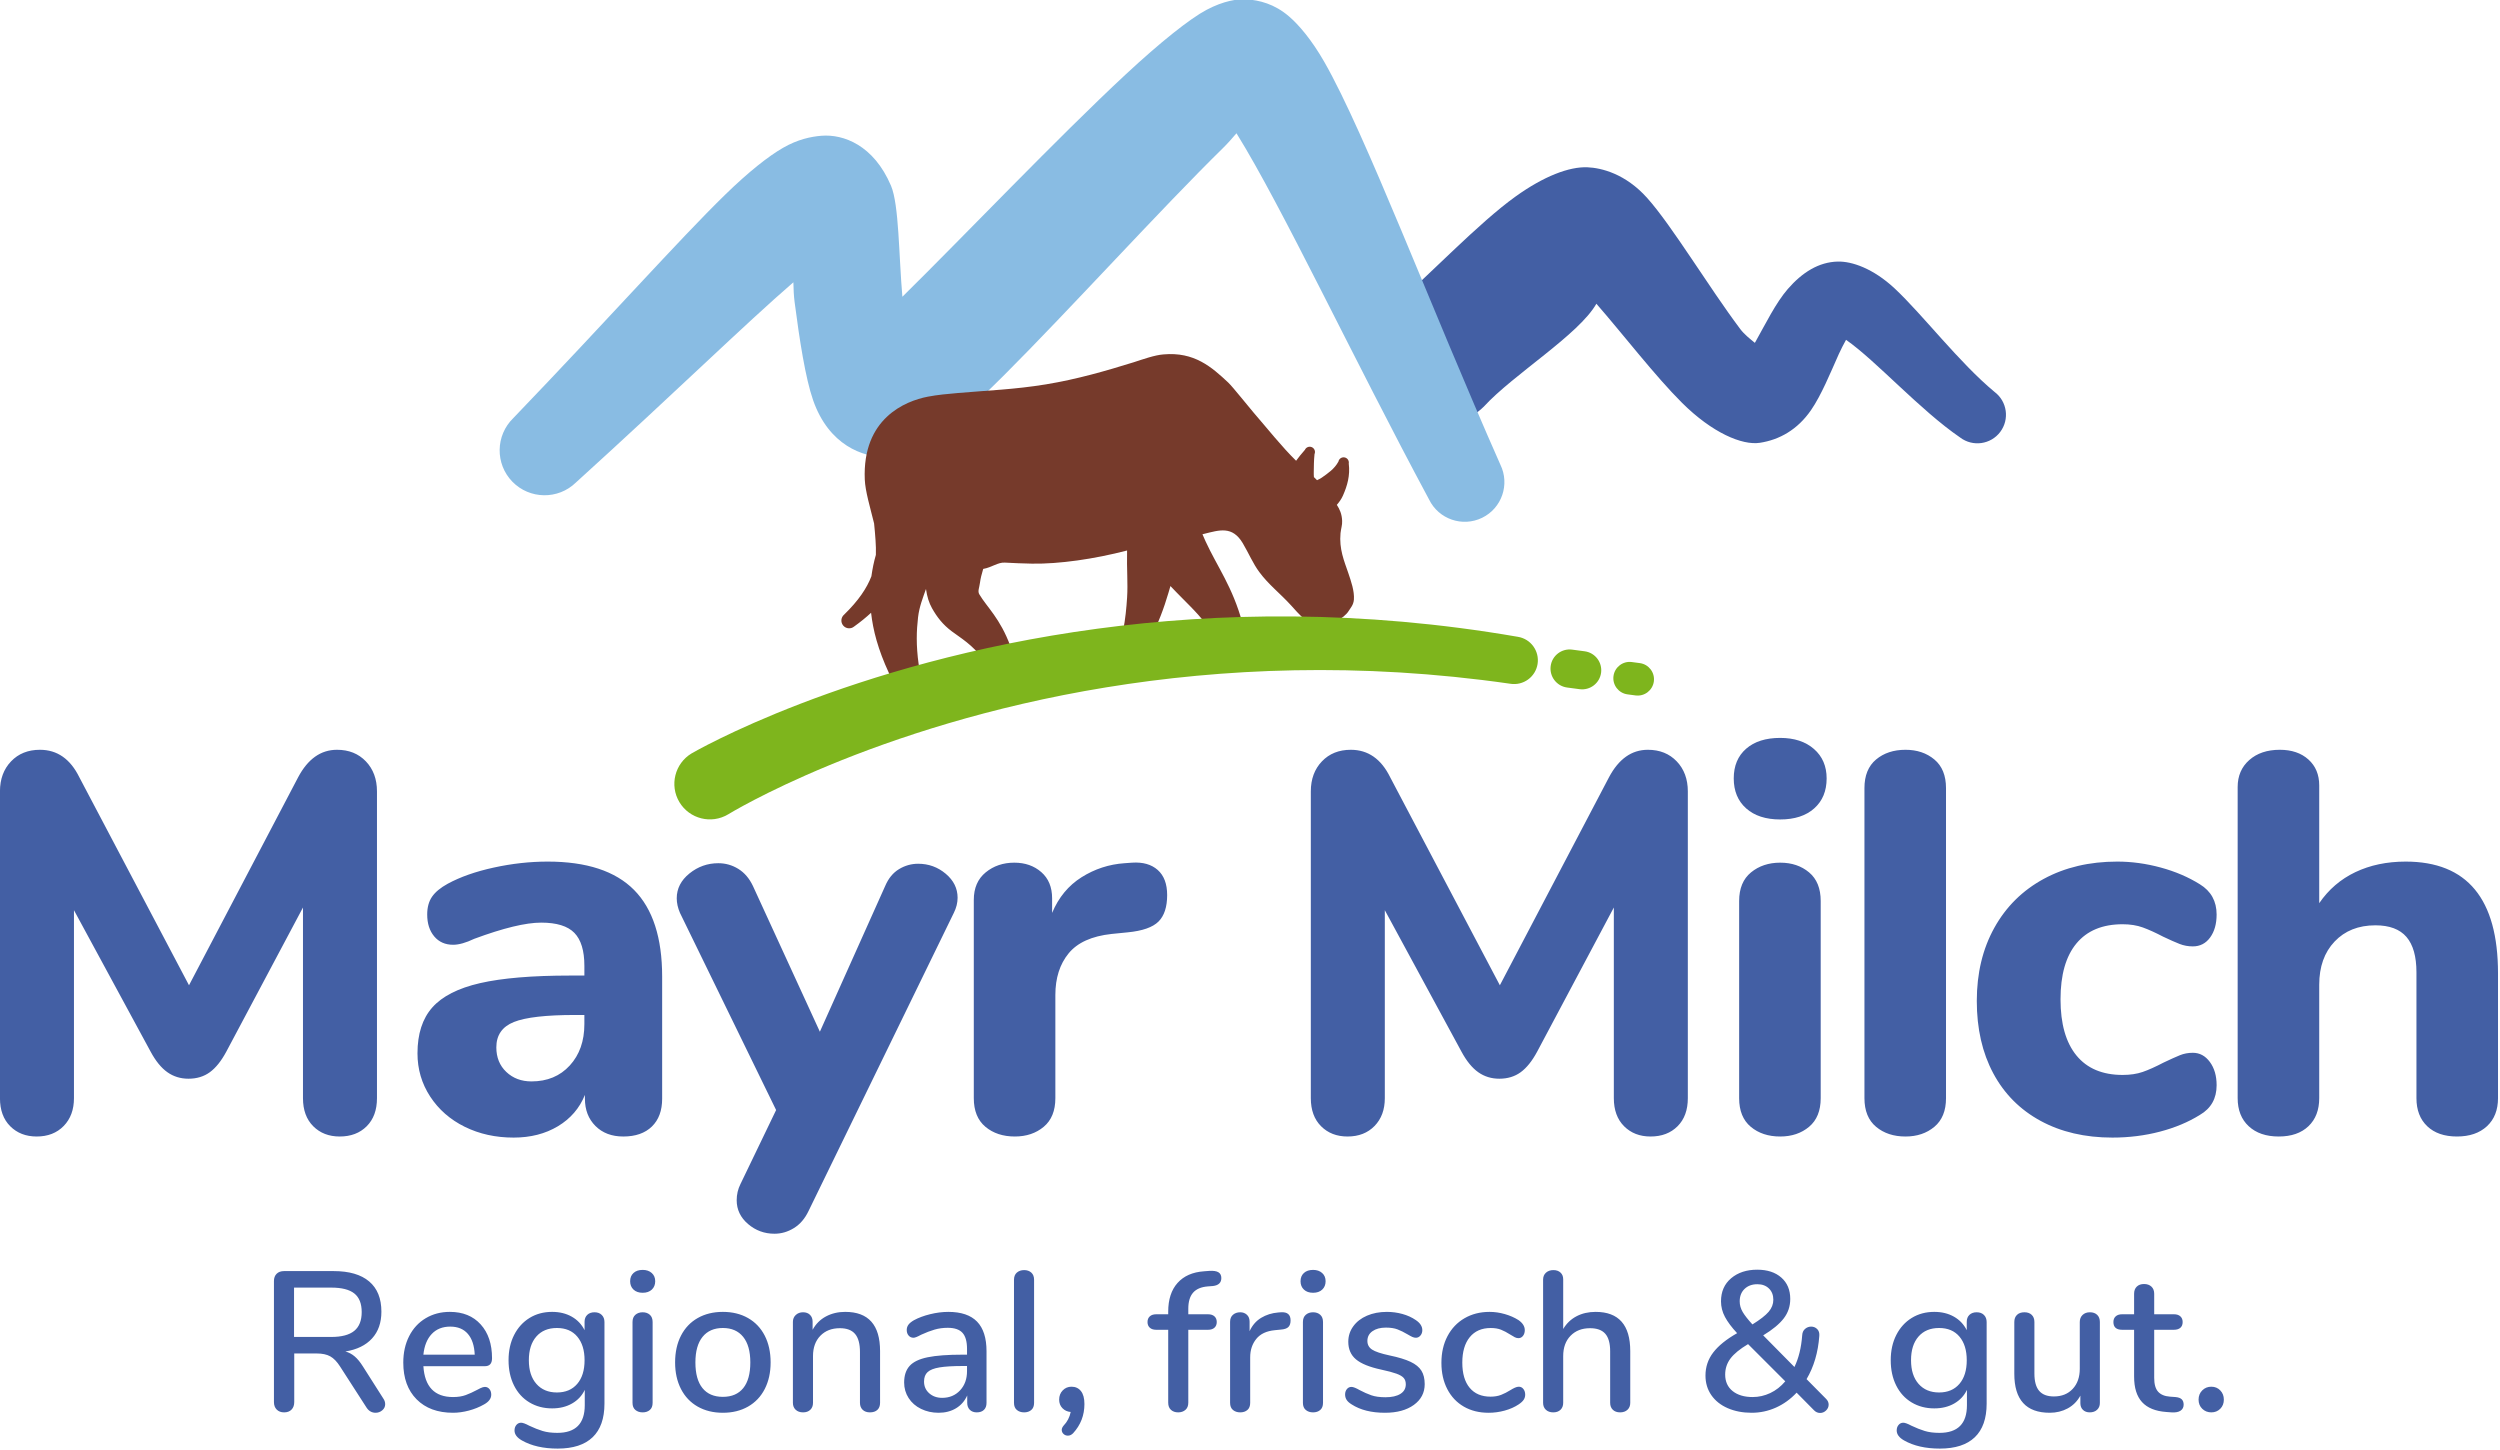
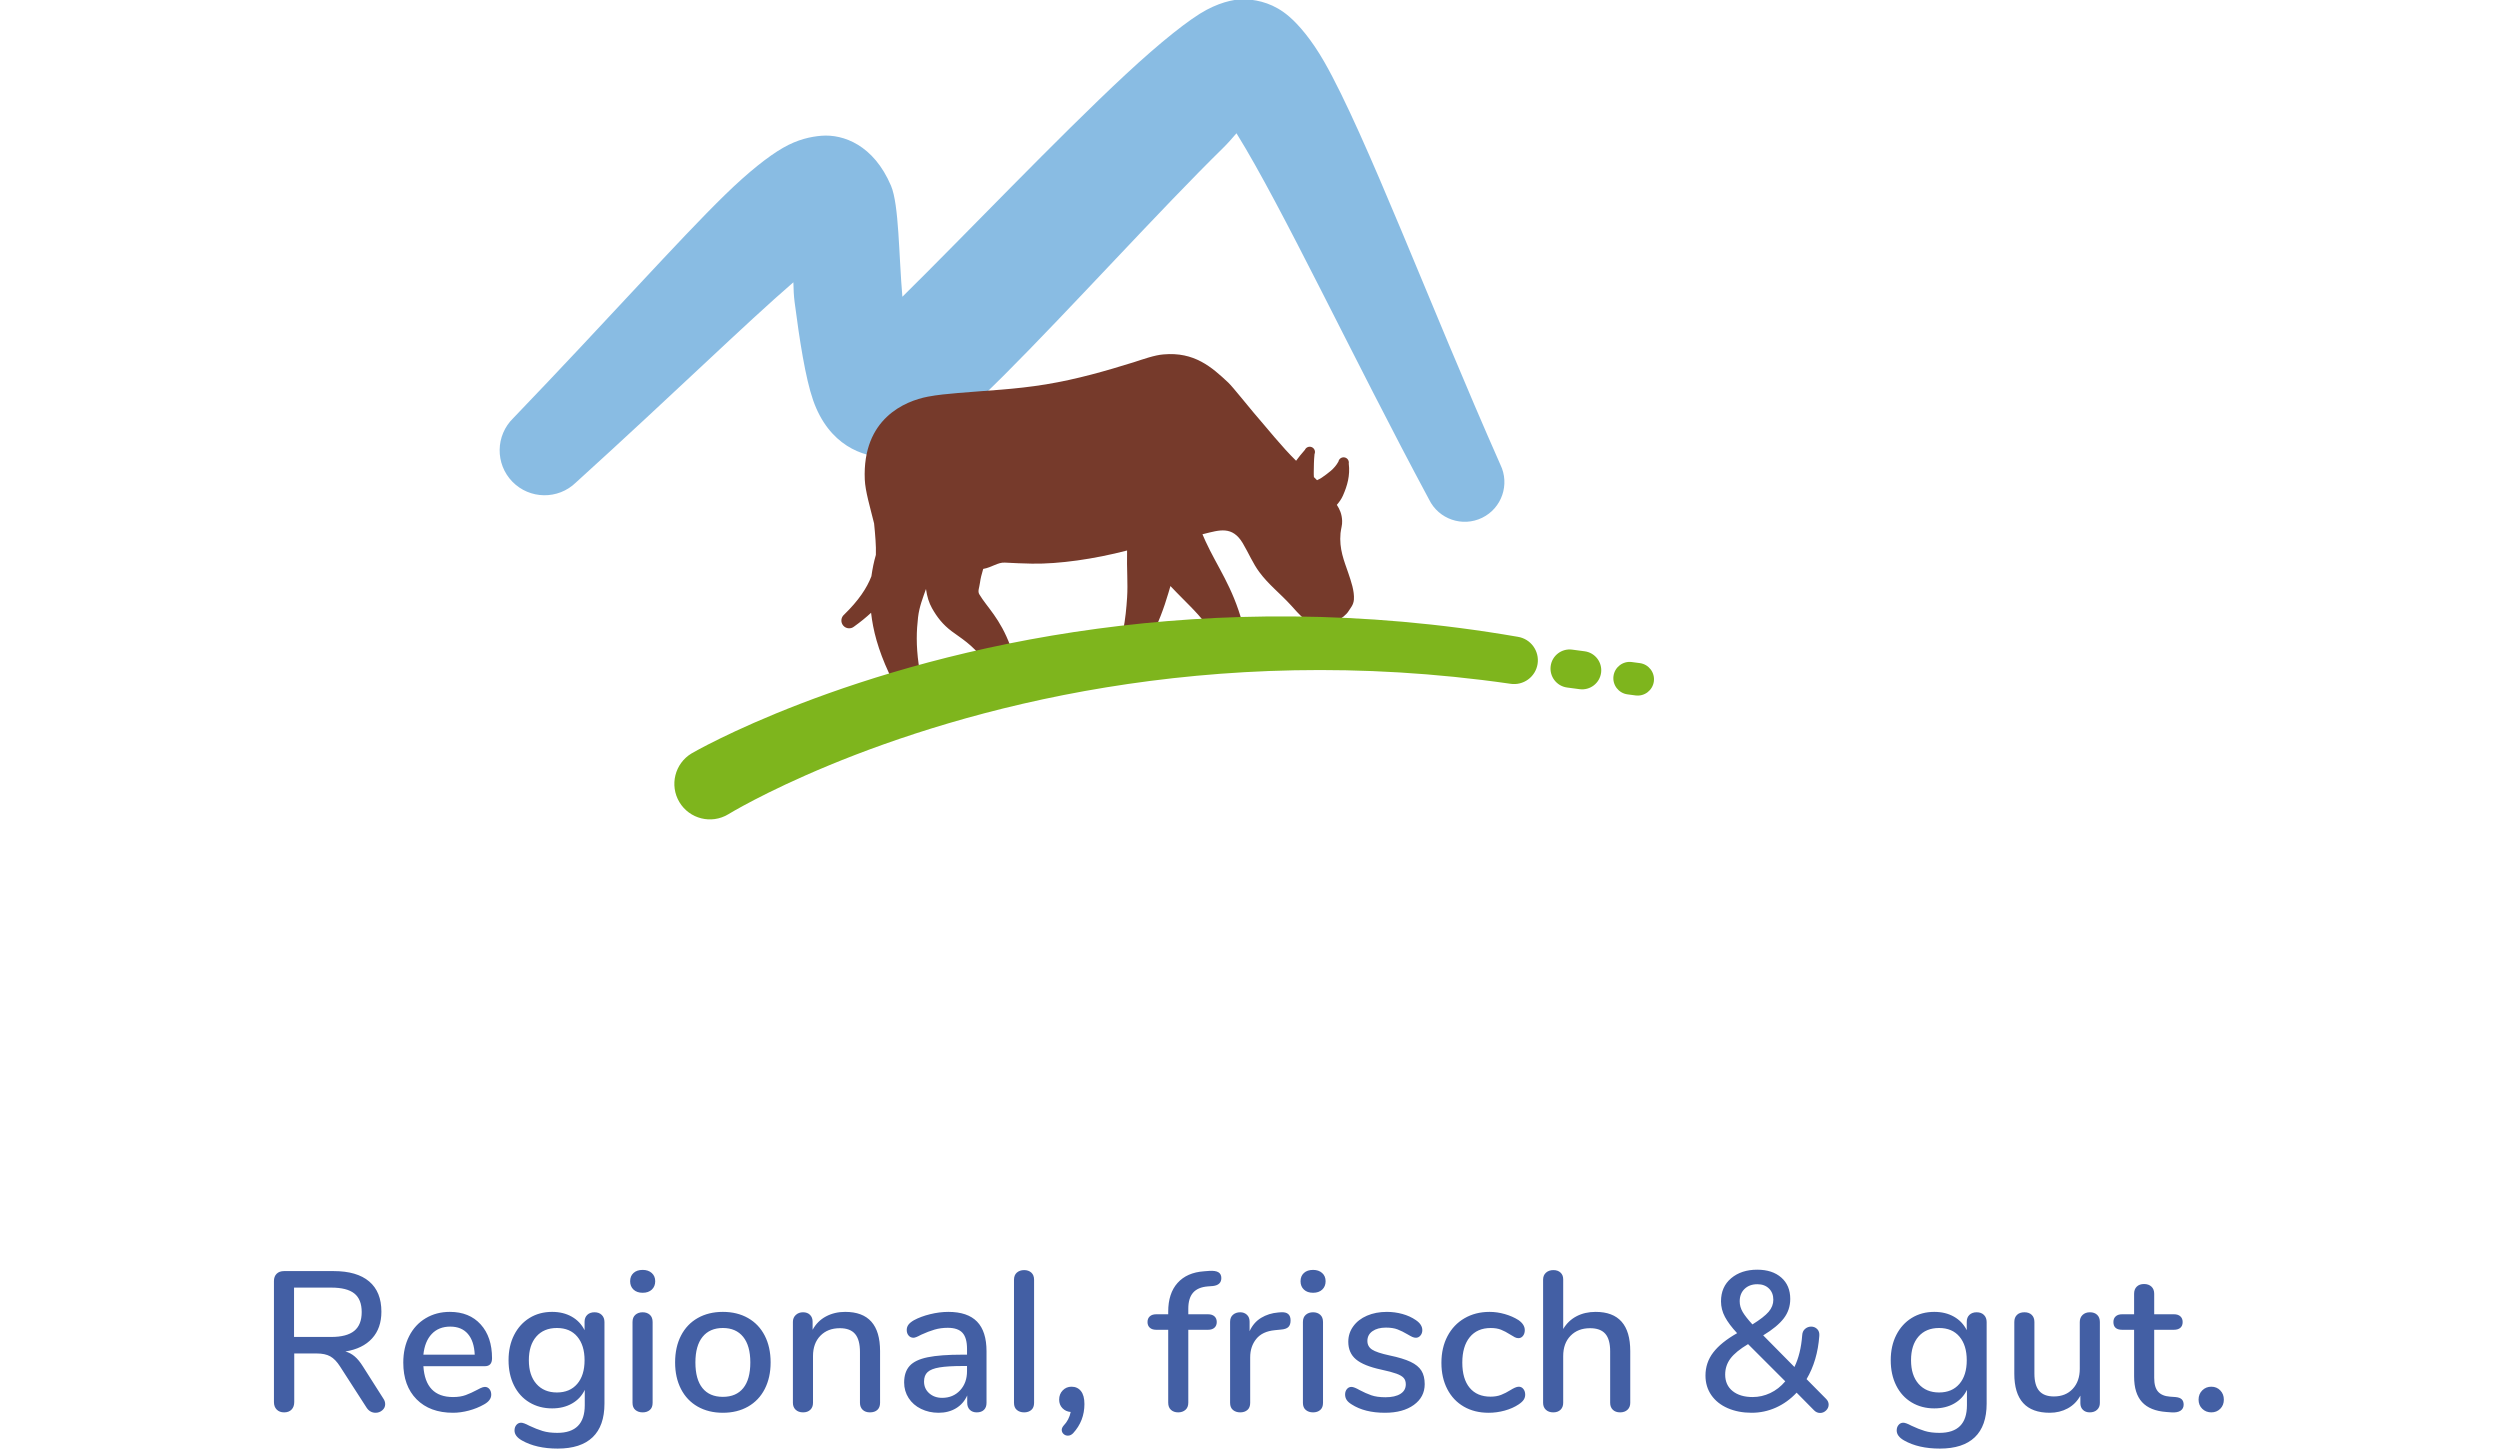
<svg xmlns="http://www.w3.org/2000/svg" clip-rule="evenodd" fill-rule="evenodd" stroke-linejoin="round" stroke-miterlimit="2" viewBox="0 0 150 87">
  <g fill="#435fa4">
-     <path d="m405.255 401.999c1.44-3.361 3.48-5.841 6.121-7.442 2.641-1.6 5.481-2.4 8.522-2.4 4.641 0 8.722 1.48 12.242 4.441 3.521 2.96 5.282 6.521 5.282 10.682 0 2.241-.561 4.481-1.681 6.722l-64.574 132.508c-1.6 3.36-3.76 5.881-6.481 7.561-2.72 1.681-5.601 2.521-8.642 2.521-4.481 0-8.402-1.44-11.762-4.321-3.361-2.881-5.041-6.401-5.041-10.562 0-2.561.56-4.961 1.68-7.202l15.843-32.887-42.729-87.618c-.96-2.241-1.44-4.401-1.44-6.482 0-4.321 1.88-8.002 5.641-11.042 3.761-3.041 8.042-4.561 12.843-4.561 3.201 0 6.161.84 8.882 2.52 2.72 1.681 4.881 4.201 6.481 7.562l29.767 64.814zm545.396 111.864c-12.163 0-22.805-2.481-31.927-7.442s-16.123-12.002-21.004-21.124c-4.882-9.122-7.322-19.844-7.322-32.167s2.601-23.165 7.802-32.527 12.522-16.604 21.964-21.725 20.325-7.681 32.647-7.681c6.402 0 12.843.88 19.324 2.64 6.482 1.761 12.283 4.241 17.404 7.442 4.961 3.041 7.442 7.521 7.442 13.443 0 4.161-.961 7.561-2.881 10.202-1.92 2.64-4.481 3.961-7.682 3.961-2.08 0-4.04-.36-5.881-1.08-1.84-.721-4.281-1.801-7.321-3.241-3.361-1.761-6.362-3.121-9.002-4.081-2.641-.96-5.642-1.44-9.002-1.44-8.962 0-15.804 2.84-20.525 8.521-4.721 5.682-7.081 13.963-7.081 24.846 0 10.882 2.36 19.204 7.081 24.965s11.563 8.642 20.525 8.642c3.36 0 6.321-.44 8.882-1.32 2.56-.881 5.681-2.281 9.362-4.201 3.04-1.441 5.441-2.521 7.201-3.241 1.761-.72 3.681-1.08 5.761-1.08 3.041 0 5.562 1.36 7.562 4.081 2 2.72 3.001 6.161 3.001 10.322 0 5.921-2.481 10.322-7.442 13.203-5.121 3.2-11.042 5.681-17.764 7.441-6.721 1.761-13.763 2.641-21.124 2.641zm-695.428-122.666c17.283 0 30.086 4.201 38.408 12.602 8.322 8.402 12.483 21.245 12.483 38.529v54.251c0 5.281-1.521 9.402-4.561 12.363-3.041 2.96-7.282 4.441-12.723 4.441-5.121 0-9.242-1.561-12.363-4.681-3.12-3.121-4.681-7.162-4.681-12.123v-1.68c-2.4 5.921-6.401 10.562-12.002 13.923-5.601 3.36-12.163 5.041-19.684 5.041-8.002 0-15.244-1.601-21.725-4.801-6.481-3.201-11.602-7.682-15.363-13.443s-5.641-12.163-5.641-19.204c0-8.642 2.2-15.443 6.601-20.404 4.401-4.962 11.482-8.562 21.244-10.803 9.763-2.24 23.125-3.361 40.089-3.361h6.241v-4.32c0-6.722-1.48-11.603-4.441-14.644-2.96-3.04-7.881-4.561-14.763-4.561-6.881 0-16.803 2.401-29.766 7.202-3.681 1.76-6.802 2.641-9.362 2.641-3.521 0-6.321-1.241-8.402-3.721-2.08-2.481-3.121-5.721-3.121-9.722 0-3.201.721-5.842 2.161-7.922s3.761-4.001 6.961-5.761c5.602-3.041 12.443-5.441 20.525-7.202 8.081-1.76 16.043-2.64 23.885-2.64zm-93.62-49.691c5.281 0 9.562 1.721 12.843 5.161 3.28 3.441 4.921 7.882 4.921 13.323v136.349c0 5.281-1.521 9.442-4.561 12.483-3.041 3.04-7.042 4.561-12.003 4.561-4.801 0-8.722-1.521-11.762-4.561-3.041-3.041-4.561-7.202-4.561-12.483v-84.738l-34.088 64.094c-2.24 4.161-4.681 7.201-7.321 9.122-2.641 1.92-5.801 2.88-9.482 2.88-3.521 0-6.642-.96-9.362-2.88-2.721-1.921-5.201-4.961-7.442-9.122l-34.087-62.894v83.538c0 5.121-1.52 9.242-4.561 12.363-3.041 3.12-7.041 4.681-12.003 4.681-4.801 0-8.721-1.521-11.762-4.561-3.041-3.041-4.561-7.202-4.561-12.483v-136.349c0-5.441 1.64-9.882 4.921-13.323 3.281-3.44 7.562-5.161 12.843-5.161 7.681 0 13.523 4.081 17.524 12.243l48.73 92.419 48.49-92.419c4.321-8.162 10.082-12.243 17.284-12.243zm697.108 171.877c-5.281 0-9.642-1.441-13.083-4.321-3.44-2.881-5.161-7.122-5.161-12.723v-137.789c0-5.601 1.721-9.842 5.161-12.723 3.441-2.881 7.802-4.321 13.083-4.321 5.121 0 9.402 1.44 12.843 4.321s5.161 7.122 5.161 12.723v137.789c0 5.601-1.72 9.842-5.161 12.723-3.441 2.88-7.722 4.321-12.843 4.321zm-55.692 0c-5.281 0-9.642-1.441-13.082-4.321-3.441-2.881-5.162-7.122-5.162-12.723v-87.619c0-5.601 1.761-9.842 5.282-12.722 3.52-2.881 7.841-4.321 12.962-4.321s9.402 1.44 12.843 4.321c3.441 2.88 5.161 7.121 5.161 12.722v87.619c0 5.601-1.72 9.842-5.161 12.723-3.441 2.88-7.722 4.321-12.843 4.321zm-288.061-121.706c4.801-.32 8.602.76 11.403 3.241 2.8 2.48 4.2 6.201 4.2 11.162 0 5.281-1.28 9.202-3.84 11.762-2.561 2.561-7.122 4.161-13.683 4.801l-7.202.721c-8.802.96-15.163 3.84-19.084 8.641s-5.881 10.963-5.881 18.484v45.85c0 5.601-1.721 9.842-5.161 12.723-3.441 2.88-7.722 4.321-12.843 4.321-5.281 0-9.642-1.441-13.083-4.321-3.441-2.881-5.161-7.122-5.161-12.723v-88.099c0-5.281 1.76-9.362 5.281-12.242 3.521-2.881 7.762-4.321 12.723-4.321 4.801 0 8.802 1.4 12.002 4.201 3.201 2.8 4.802 6.681 4.802 11.642v6.482c2.88-6.882 7.241-12.163 13.082-15.844 5.842-3.681 12.203-5.761 19.084-6.241zm566.042-.48c27.36 0 41.05 16.563 41.05 49.69v55.452c0 5.281-1.64 9.442-4.92 12.483-3.28 3.04-7.73 4.561-13.33 4.561s-10-1.521-13.2-4.561c-3.2-3.041-4.8-7.202-4.8-12.483v-55.932c0-7.041-1.48-12.282-4.44-15.723s-7.56-5.161-13.8-5.161c-7.53 0-13.57 2.4-18.13 7.201s-6.84 11.203-6.84 19.204v50.411c0 5.281-1.6 9.442-4.8 12.483-3.2 3.04-7.6 4.561-13.2 4.561s-10.05-1.521-13.33-4.561c-3.28-3.041-4.92-7.202-4.92-12.483v-138.269c0-4.961 1.72-8.962 5.16-12.003s7.97-4.561 13.57-4.561c5.28 0 9.52 1.44 12.72 4.321s4.8 6.721 4.8 11.523v52.331c4.16-6.082 9.52-10.683 16.08-13.803 6.57-3.121 14.01-4.681 22.33-4.681zm-336.793-49.691c5.281 0 9.562 1.721 12.843 5.161 3.28 3.441 4.921 7.882 4.921 13.323v136.349c0 5.281-1.521 9.442-4.561 12.483-3.041 3.04-7.042 4.561-12.003 4.561-4.801 0-8.722-1.521-11.762-4.561-3.041-3.041-4.561-7.202-4.561-12.483v-84.738l-34.088 64.094c-2.24 4.161-4.681 7.201-7.321 9.122-2.641 1.92-5.801 2.88-9.482 2.88-3.521 0-6.642-.96-9.362-2.88-2.721-1.921-5.201-4.961-7.442-9.122l-34.087-62.894v83.538c0 5.121-1.52 9.242-4.561 12.363-3.041 3.12-7.041 4.681-12.003 4.681-4.801 0-8.721-1.521-11.762-4.561-3.041-3.041-4.561-7.202-4.561-12.483v-136.349c0-5.441 1.64-9.882 4.921-13.323 3.281-3.44 7.562-5.161 12.843-5.161 7.681 0 13.523 4.081 17.523 12.243l48.731 92.419 48.49-92.419c4.321-8.162 10.082-12.243 17.284-12.243zm-496.186 147.391c7.042 0 12.723-2.36 17.044-7.081s6.481-10.842 6.481-18.364v-4.081h-4.081c-12.962 0-22.044 1.04-27.245 3.121-5.201 2.08-7.802 5.841-7.802 11.282 0 4.481 1.48 8.122 4.441 10.923 2.961 2.8 6.681 4.2 11.162 4.2zm554.998-116.424c-6.401 0-11.442-1.641-15.123-4.921-3.681-3.281-5.521-7.722-5.521-13.323s1.84-10.002 5.521-13.203 8.722-4.801 15.123-4.801c6.242 0 11.243 1.64 15.004 4.921 3.76 3.281 5.641 7.642 5.641 13.083 0 5.601-1.841 10.042-5.521 13.323-3.681 3.28-8.722 4.921-15.124 4.921z" fill-rule="nonzero" transform="matrix(.135 0 0 .135 -1.596 -1.116)" />
    <path d="m276.05 591.502c1.356 0 2.432.398 3.228 1.194s1.194 1.843 1.194 3.14v36.26c0 6.604-1.754 11.586-5.262 14.947-3.508 3.36-8.682 5.041-15.521 5.041-6.368 0-11.674-1.209-15.919-3.626-2.182-1.238-3.272-2.712-3.272-4.422 0-1.003.28-1.828.84-2.477.56-.648 1.253-.972 2.078-.972.767 0 1.975.442 3.626 1.326 2.123 1.003 4.098 1.784 5.926 2.344 1.827.56 4.009.84 6.544.84 8.137 0 12.205-4.098 12.205-12.293v-6.81c-1.238 2.594-3.125 4.614-5.66 6.058-2.536 1.445-5.484 2.167-8.844 2.167-3.774 0-7.134-.884-10.082-2.653s-5.233-4.275-6.855-7.518c-1.621-3.242-2.432-6.986-2.432-11.231 0-4.246.826-7.99 2.477-11.232 1.651-3.243 3.935-5.764 6.854-7.562 2.918-1.798 6.264-2.697 10.038-2.697 3.301 0 6.205.707 8.711 2.122s4.407 3.42 5.704 6.014v-3.714c0-1.298.398-2.329 1.194-3.096.796-.766 1.872-1.15 3.228-1.15zm614.304 0c1.356 0 2.432.398 3.228 1.194s1.194 1.843 1.194 3.14v36.26c0 6.604-1.754 11.586-5.262 14.947-3.509 3.36-8.682 5.041-15.522 5.041-6.367 0-11.674-1.209-15.919-3.626-2.181-1.238-3.272-2.712-3.272-4.422 0-1.003.28-1.828.84-2.477.56-.648 1.253-.972 2.078-.972.767 0 1.976.442 3.626 1.326 2.123 1.003 4.098 1.784 5.926 2.344s4.009.84 6.544.84c8.137 0 12.205-4.098 12.205-12.293v-6.81c-1.238 2.594-3.125 4.614-5.66 6.058-2.535 1.445-5.483 2.167-8.844 2.167-3.773 0-7.134-.884-10.082-2.653s-5.233-4.275-6.854-7.518c-1.622-3.242-2.432-6.986-2.432-11.231 0-4.246.825-7.99 2.476-11.232 1.651-3.243 3.936-5.764 6.854-7.562 2.919-1.798 6.265-2.697 10.038-2.697 3.302 0 6.206.707 8.711 2.122 2.506 1.415 4.408 3.42 5.705 6.014v-3.714c0-1.298.398-2.329 1.194-3.096.796-.766 1.872-1.15 3.228-1.15zm-402.313 33.077c1.769 0 3.169.649 4.201 1.946 1.031 1.297 1.547 3.213 1.547 5.748 0 5.012-1.68 9.345-5.041 13.001-.707.707-1.474 1.061-2.299 1.061-.767 0-1.415-.25-1.946-.752-.53-.501-.796-1.105-.796-1.813 0-.589.266-1.208.796-1.857 1.651-1.71 2.712-3.744 3.184-6.102-1.474-.118-2.697-.678-3.67-1.68-.973-1.003-1.46-2.27-1.46-3.803 0-1.651.531-3.022 1.592-4.113 1.062-1.091 2.359-1.636 3.892-1.636zm335.364 5.395c.766.766 1.149 1.621 1.149 2.565 0 1.002-.383 1.872-1.149 2.609-.767.737-1.651 1.105-2.653 1.105-1.003 0-1.887-.383-2.654-1.15l-7.782-7.871c-2.713 2.889-5.778 5.1-9.198 6.633s-7.016 2.3-10.79 2.3c-3.95 0-7.488-.678-10.613-2.034-3.124-1.357-5.557-3.288-7.296-5.793-1.739-2.506-2.609-5.41-2.609-8.712 0-3.832 1.15-7.252 3.449-10.259 2.3-3.007 5.837-5.866 10.613-8.578-2.417-2.595-4.215-4.997-5.395-7.208-1.179-2.211-1.768-4.525-1.768-6.943 0-4.304 1.503-7.723 4.51-10.259 3.007-2.535 6.869-3.803 11.586-3.803 4.481 0 8.048 1.165 10.701 3.494s3.98 5.498 3.98 9.507c0 3.243-.959 6.117-2.875 8.623s-4.967 5.026-9.153 7.562l13.885 14.061c1.887-3.891 3.036-8.578 3.449-14.061.059-1.239.486-2.197 1.282-2.875s1.695-1.017 2.698-1.017c1.061 0 1.96.369 2.697 1.106s1.047 1.754.929 3.051c-.531 7.311-2.418 13.708-5.66 19.191zm-641.189-.089c.53.767.796 1.592.796 2.477 0 1.061-.428 1.96-1.283 2.697s-1.842 1.106-2.962 1.106c-1.651 0-2.978-.737-3.98-2.211l-11.851-18.396c-1.356-2.122-2.801-3.611-4.334-4.466s-3.537-1.282-6.014-1.282h-9.993v21.579c0 1.415-.398 2.535-1.194 3.361-.796.825-1.902 1.238-3.317 1.238-1.356 0-2.447-.413-3.272-1.238-.826-.826-1.238-1.946-1.238-3.361v-53.772c0-1.356.398-2.432 1.194-3.228s1.901-1.194 3.316-1.194h22.022c6.898 0 12.16 1.533 15.786 4.599s5.439 7.547 5.439 13.443c0 4.894-1.385 8.859-4.156 11.895-2.771 3.037-6.722 4.968-11.851 5.793 1.533.413 2.918 1.15 4.156 2.211 1.239 1.061 2.447 2.535 3.626 4.422zm150.878 6.28c-4.245 0-7.974-.914-11.188-2.742-3.213-1.828-5.689-4.437-7.428-7.827-1.74-3.39-2.609-7.326-2.609-11.807 0-4.54.869-8.505 2.609-11.895 1.739-3.39 4.215-5.999 7.428-7.827 3.214-1.828 6.943-2.741 11.188-2.741s7.974.913 11.188 2.741c3.213 1.828 5.689 4.437 7.429 7.827 1.739 3.39 2.609 7.355 2.609 11.895 0 4.481-.87 8.417-2.609 11.807-1.74 3.39-4.216 5.999-7.429 7.827-3.214 1.828-6.943 2.742-11.188 2.742zm-105.774-11.498c.825 0 1.504.325 2.034.973.531.649.796 1.474.796 2.477 0 1.709-1.061 3.154-3.184 4.333-2.063 1.179-4.319 2.093-6.765 2.742-2.447.648-4.791.973-7.031.973-6.84 0-12.235-1.99-16.185-5.97s-5.925-9.419-5.925-16.317c0-4.422.869-8.343 2.609-11.763 1.739-3.419 4.186-6.073 7.34-7.959 3.155-1.887 6.736-2.83 10.746-2.83 5.778 0 10.347 1.857 13.708 5.571 3.361 3.715 5.041 8.726 5.041 15.035 0 2.359-1.061 3.538-3.184 3.538h-27.328c.59 9.138 4.982 13.708 13.178 13.708 2.181 0 4.068-.295 5.66-.885 1.592-.589 3.272-1.356 5.041-2.299.177-.118.663-.368 1.459-.752.796-.383 1.459-.575 1.99-.575zm713.356-33.165c1.356 0 2.432.384 3.228 1.15.796.767 1.194 1.828 1.194 3.184v35.995c0 1.238-.413 2.241-1.238 3.007-.826.767-1.916 1.15-3.272 1.15-1.239 0-2.241-.369-3.007-1.106-.767-.737-1.15-1.724-1.15-2.962v-3.361c-1.356 2.476-3.228 4.363-5.616 5.66s-5.056 1.946-8.004 1.946c-10.495 0-15.742-5.778-15.742-17.335v-22.994c0-1.356.398-2.417 1.194-3.184.796-.766 1.901-1.15 3.316-1.15 1.356 0 2.432.384 3.228 1.15.796.767 1.194 1.828 1.194 3.184v22.906c0 3.479.708 6.043 2.123 7.694s3.596 2.477 6.544 2.477c3.479 0 6.265-1.121 8.358-3.361 2.093-2.241 3.14-5.218 3.14-8.933v-20.783c0-1.297.412-2.344 1.238-3.14.825-.796 1.916-1.194 3.272-1.194zm-313.342 44.663c-6.014 0-10.937-1.239-14.77-3.715-1.061-.648-1.813-1.326-2.255-2.034-.442-.707-.663-1.503-.663-2.388 0-.943.265-1.739.796-2.388.53-.648 1.208-.973 2.034-.973.766 0 1.975.472 3.626 1.415 1.768.944 3.493 1.71 5.173 2.3 1.681.59 3.789.884 6.324.884 2.83 0 5.041-.501 6.633-1.503s2.388-2.418 2.388-4.245c0-1.179-.31-2.123-.929-2.83-.619-.708-1.695-1.342-3.228-1.902s-3.803-1.164-6.81-1.813c-5.188-1.12-8.917-2.638-11.187-4.554-2.27-1.917-3.405-4.526-3.405-7.827 0-2.536.737-4.82 2.211-6.854 1.474-2.035 3.508-3.612 6.102-4.732s5.542-1.68 8.844-1.68c2.358 0 4.658.309 6.898.928 2.241.619 4.216 1.518 5.926 2.698 1.945 1.297 2.918 2.8 2.918 4.51 0 .943-.28 1.739-.84 2.388s-1.223.973-1.99.973c-.53 0-1.061-.118-1.592-.354-.53-.236-1.238-.619-2.122-1.15-1.592-.943-3.081-1.68-4.467-2.211-1.385-.53-3.11-.796-5.173-.796-2.477 0-4.466.531-5.97 1.592-1.503 1.062-2.255 2.506-2.255 4.334 0 1.651.693 2.933 2.078 3.847 1.386.914 3.995 1.784 7.827 2.609 3.95.825 7.046 1.769 9.286 2.83 2.241 1.061 3.847 2.373 4.82 3.936.973 1.562 1.46 3.552 1.46 5.969 0 3.833-1.607 6.913-4.82 9.242-3.214 2.329-7.503 3.494-12.868 3.494zm46.077 0c-4.186 0-7.857-.914-11.011-2.742s-5.601-4.422-7.341-7.783c-1.739-3.36-2.609-7.252-2.609-11.674 0-4.481.9-8.431 2.698-11.851 1.798-3.419 4.319-6.073 7.562-7.959 3.242-1.887 6.957-2.83 11.143-2.83 2.24 0 4.496.324 6.766.972 2.27.649 4.289 1.533 6.058 2.654 1.886 1.297 2.83 2.8 2.83 4.51 0 1.002-.266 1.843-.796 2.521-.531.678-1.209 1.017-2.034 1.017-.531 0-1.062-.133-1.592-.398-.531-.266-1.209-.664-2.034-1.194-1.474-.944-2.845-1.666-4.113-2.167-1.267-.501-2.786-.752-4.554-.752-4.01 0-7.12 1.356-9.331 4.068-2.211 2.713-3.316 6.486-3.316 11.321 0 4.834 1.09 8.564 3.272 11.187 2.181 2.624 5.277 3.936 9.286 3.936 1.769 0 3.331-.265 4.687-.796 1.357-.531 2.742-1.238 4.157-2.123.649-.412 1.297-.766 1.946-1.061.648-.295 1.238-.442 1.769-.442.825 0 1.503.339 2.034 1.017.53.678.796 1.518.796 2.521 0 .825-.221 1.577-.664 2.255-.442.678-1.194 1.371-2.255 2.078-1.769 1.179-3.832 2.093-6.191 2.742-2.358.648-4.746.973-7.163.973zm-240.115-44.839c5.72 0 9.979 1.444 12.78 4.333s4.201 7.282 4.201 13.178v22.906c0 1.356-.383 2.402-1.15 3.139-.766.737-1.828 1.106-3.184 1.106-1.297 0-2.329-.383-3.095-1.15-.766-.766-1.15-1.798-1.15-3.095v-3.273c-1.12 2.477-2.786 4.378-4.997 5.705-2.211 1.326-4.79 1.99-7.738 1.99-2.83 0-5.424-.575-7.783-1.725-2.358-1.15-4.201-2.756-5.527-4.82-1.327-2.064-1.99-4.363-1.99-6.898 0-3.125.811-5.587 2.432-7.385s4.304-3.081 8.048-3.847c3.744-.767 8.888-1.15 15.433-1.15h2.034v-2.565c0-3.301-.678-5.689-2.034-7.163s-3.538-2.211-6.545-2.211c-2.063 0-4.009.265-5.837.796-1.828.53-3.832 1.297-6.014 2.299-1.592.885-2.712 1.327-3.36 1.327-.885 0-1.607-.324-2.167-.973s-.84-1.474-.84-2.476c0-.885.25-1.666.751-2.344s1.312-1.341 2.432-1.99c2.064-1.12 4.481-2.019 7.252-2.697 2.772-.678 5.454-1.017 8.048-1.017zm545.409 37.852c1.297.118 2.226.457 2.786 1.017s.84 1.341.84 2.344c0 1.179-.457 2.078-1.371 2.697-.913.619-2.255.87-4.024.752l-2.388-.177c-4.775-.354-8.342-1.813-10.701-4.378-2.358-2.565-3.537-6.353-3.537-11.364v-20.784h-5.307c-2.594 0-3.891-1.15-3.891-3.449 0-1.061.339-1.901 1.017-2.52.678-.62 1.636-.929 2.874-.929h5.307v-9.109c0-1.356.398-2.418 1.194-3.184.796-.767 1.872-1.15 3.228-1.15s2.447.383 3.272 1.15c.825.766 1.238 1.828 1.238 3.184v9.109h8.756c1.238 0 2.196.309 2.874.929.678.619 1.017 1.459 1.017 2.52 0 1.12-.339 1.975-1.017 2.565-.678.589-1.636.884-2.874.884h-8.756v21.403c0 2.771.575 4.805 1.725 6.102 1.149 1.297 2.903 2.034 5.262 2.211zm-430.083-49.173c-2.948.236-5.129 1.165-6.544 2.786-1.416 1.622-2.123 3.995-2.123 7.12v2.476h8.756c1.238 0 2.196.309 2.874.929.678.619 1.017 1.459 1.017 2.52s-.339 1.902-1.017 2.521-1.636.928-2.874.928h-8.756v32.369c0 1.415-.427 2.491-1.282 3.228s-1.931 1.106-3.228 1.106c-1.298 0-2.359-.369-3.184-1.106-.826-.737-1.238-1.813-1.238-3.228v-32.369h-5.307c-1.238 0-2.196-.309-2.874-.928s-1.017-1.46-1.017-2.521.339-1.901 1.017-2.52c.678-.62 1.636-.929 2.874-.929h5.307v-1.15c0-5.424 1.385-9.684 4.156-12.779 2.771-3.096 6.692-4.82 11.763-5.174l2.299-.177c1.887-.118 3.258.088 4.113.619s1.282 1.386 1.282 2.565c0 2.063-1.238 3.243-3.714 3.537zm446.002 55.983c-1.592 0-2.933-.531-4.024-1.592-1.09-1.061-1.636-2.418-1.636-4.068 0-1.651.546-3.022 1.636-4.113 1.091-1.091 2.432-1.636 4.024-1.636s2.919.545 3.98 1.636 1.596 2.462 1.596 4.113c0 1.65-.535 3.007-1.596 4.068s-2.388 1.592-3.98 1.592zm-527.632 0c-1.297 0-2.373-.354-3.228-1.062-.855-.707-1.282-1.768-1.282-3.183v-54.656c0-1.415.427-2.491 1.282-3.228s1.931-1.106 3.228-1.106 2.358.369 3.184 1.106c.825.737 1.238 1.813 1.238 3.228v54.656c0 1.415-.413 2.476-1.238 3.183-.826.708-1.887 1.062-3.184 1.062zm-79.507-44.662c10.318 0 15.477 5.807 15.477 17.422v22.995c0 1.356-.398 2.402-1.194 3.139s-1.902 1.106-3.317 1.106c-1.356 0-2.432-.383-3.228-1.15-.796-.766-1.194-1.798-1.194-3.095v-22.553c0-3.655-.722-6.338-2.167-8.048-1.444-1.709-3.699-2.564-6.765-2.564-3.597 0-6.486 1.12-8.667 3.36-2.182 2.241-3.273 5.248-3.273 9.021v20.784c0 1.297-.398 2.329-1.194 3.095-.796.767-1.872 1.15-3.228 1.15s-2.446-.383-3.272-1.15c-.825-.766-1.238-1.798-1.238-3.095v-35.995c0-1.239.427-2.256 1.282-3.052s1.931-1.194 3.228-1.194c1.298 0 2.329.384 3.096 1.15.766.767 1.149 1.769 1.149 3.007v3.626c1.416-2.594 3.391-4.569 5.926-5.925s5.395-2.034 8.579-2.034zm207.922 44.662c-1.297 0-2.373-.354-3.228-1.062-.855-.707-1.283-1.768-1.283-3.183v-35.907c0-1.415.428-2.491 1.283-3.228s1.931-1.106 3.228-1.106 2.358.369 3.184 1.106c.825.737 1.238 1.813 1.238 3.228v35.907c0 1.415-.413 2.476-1.238 3.183-.826.708-1.887 1.062-3.184 1.062zm-14.239-44.486c2.83-.176 4.245 1.032 4.245 3.627 0 1.297-.324 2.269-.973 2.918-.648.649-1.769 1.032-3.36 1.15l-2.654.265c-3.714.354-6.471 1.651-8.269 3.891-1.798 2.241-2.697 4.953-2.697 8.137v20.253c0 1.415-.413 2.476-1.238 3.183-.826.708-1.887 1.062-3.184 1.062s-2.373-.354-3.228-1.062c-.855-.707-1.283-1.768-1.283-3.183v-35.995c0-1.356.428-2.403 1.283-3.14s1.931-1.106 3.228-1.106c1.179 0 2.167.369 2.963 1.106.795.737 1.193 1.754 1.193 3.051v4.245c1.18-2.594 2.889-4.569 5.13-5.925 2.24-1.356 4.776-2.152 7.606-2.388zm139.823-.176c10.259 0 15.389 5.807 15.389 17.422v22.995c0 1.297-.413 2.329-1.238 3.095-.826.767-1.916 1.15-3.273 1.15-1.356 0-2.432-.383-3.228-1.15-.796-.766-1.194-1.798-1.194-3.095v-22.906c0-3.538-.722-6.132-2.166-7.783-1.445-1.651-3.7-2.476-6.766-2.476-3.596 0-6.486 1.12-8.667 3.36-2.182 2.241-3.272 5.248-3.272 9.021v20.784c0 1.297-.398 2.329-1.194 3.095-.796.767-1.872 1.15-3.228 1.15s-2.447-.383-3.273-1.15c-.825-.766-1.238-1.798-1.238-3.095v-54.745c0-1.297.428-2.329 1.283-3.095.855-.767 1.96-1.15 3.316-1.15 1.297 0 2.344.369 3.14 1.106s1.194 1.724 1.194 2.962v22.11c1.474-2.476 3.449-4.363 5.925-5.66s5.307-1.945 8.49-1.945zm-423.538 44.662c-1.297 0-2.373-.354-3.228-1.062-.855-.707-1.283-1.768-1.283-3.183v-35.907c0-1.415.428-2.491 1.283-3.228s1.931-1.106 3.228-1.106 2.358.369 3.184 1.106c.825.737 1.238 1.813 1.238 3.228v35.907c0 1.415-.413 2.476-1.238 3.183-.826.708-1.887 1.062-3.184 1.062zm133.102-6.456c3.243 0 5.896-1.106 7.959-3.317 2.064-2.211 3.096-5.056 3.096-8.534v-2.3h-1.592c-4.599 0-8.137.207-10.613.619-2.476.413-4.245 1.106-5.306 2.079-1.062.973-1.592 2.373-1.592 4.201 0 2.122.766 3.861 2.299 5.218 1.533 1.356 3.449 2.034 5.749 2.034zm360.215-.354c2.713 0 5.322-.59 7.827-1.769 2.506-1.179 4.732-2.918 6.678-5.218l-16.539-16.538c-3.655 2.181-6.264 4.319-7.827 6.412-1.562 2.093-2.343 4.466-2.343 7.119 0 3.125 1.105 5.572 3.316 7.341 2.211 1.768 5.174 2.653 8.888 2.653zm-457.676-.089c3.95 0 6.972-1.297 9.065-3.891s3.14-6.397 3.14-11.409c0-4.952-1.061-8.74-3.184-11.364s-5.13-3.936-9.021-3.936-6.898 1.312-9.021 3.936c-2.122 2.624-3.184 6.412-3.184 11.364 0 5.012 1.047 8.815 3.14 11.409s5.115 3.891 9.065 3.891zm540.545-1.945c3.832 0 6.839-1.268 9.02-3.803 2.182-2.535 3.273-6.044 3.273-10.524 0-4.422-1.076-7.916-3.228-10.481-2.152-2.564-5.174-3.847-9.065-3.847-3.892 0-6.943 1.268-9.154 3.803s-3.316 6.044-3.316 10.525c0 4.48 1.12 7.989 3.36 10.524 2.241 2.535 5.277 3.803 9.11 3.803zm-614.304 0c3.833 0 6.84-1.268 9.021-3.803 2.182-2.535 3.272-6.044 3.272-10.524 0-4.422-1.076-7.916-3.228-10.481-2.152-2.564-5.173-3.847-9.065-3.847-3.891 0-6.942 1.268-9.153 3.803s-3.317 6.044-3.317 10.525c0 4.48 1.12 7.989 3.361 10.524 2.24 2.535 5.277 3.803 9.109 3.803zm-47.404-29.274c-3.419 0-6.161 1.091-8.224 3.272-2.064 2.182-3.302 5.248-3.715 9.198h22.818c-.177-4.009-1.194-7.09-3.052-9.242-1.857-2.152-4.466-3.228-7.827-3.228zm-52.887 4.599c4.599 0 8.004-.899 10.215-2.697 2.211-1.799 3.317-4.585 3.317-8.358s-1.091-6.53-3.273-8.269c-2.181-1.739-5.601-2.609-10.259-2.609h-16.538v21.933zm633.849-23.437c-2.358 0-4.26.693-5.704 2.079-1.445 1.385-2.167 3.228-2.167 5.527 0 1.651.442 3.228 1.326 4.732.885 1.503 2.329 3.346 4.334 5.527 3.42-2.122 5.822-3.994 7.208-5.616 1.385-1.621 2.078-3.405 2.078-5.35 0-2.064-.648-3.729-1.945-4.997-1.298-1.268-3.007-1.902-5.13-1.902zm-495.44 3.803c-1.71 0-3.066-.471-4.068-1.415-1.003-.943-1.504-2.181-1.504-3.714s.501-2.757 1.504-3.67c1.002-.914 2.358-1.371 4.068-1.371 1.651 0 2.992.457 4.024 1.371 1.032.913 1.548 2.137 1.548 3.67s-.502 2.771-1.504 3.714c-1.002.944-2.358 1.415-4.068 1.415zm297.954 0c-1.71 0-3.066-.471-4.068-1.415-1.003-.943-1.504-2.181-1.504-3.714s.501-2.757 1.504-3.67c1.002-.914 2.358-1.371 4.068-1.371 1.651 0 2.992.457 4.024 1.371 1.032.913 1.547 2.137 1.547 3.67s-.501 2.771-1.503 3.714c-1.002.944-2.358 1.415-4.068 1.415z" fill-rule="nonzero" transform="matrix(.135 0 0 .135 -1.596 -1.116)" />
-     <path d="m3973.75 734.359c5.86 6.72 12.93 15.909 18.76 21.704 6.61 6.574 13.16 9.344 17.04 8.751 4.28-.654 8.24-2.861 11.2-7.15 2.27-3.299 4.17-7.992 6.09-12.288.42-.943 1.07-2.188 1.58-3.112 6.61 4.608 16.14 15.335 25 21.402 2.75 2.079 6.68 1.53 8.76-1.226 2.08-2.755 1.53-6.681-1.23-8.76-7.78-6.448-15.79-16.985-21.91-22.69-4.69-4.364-9.35-5.942-12.45-5.862-4.14.107-7.74 2.348-10.92 6.003-2.63 3.028-4.86 7.616-7.19 11.758l-.02.041c-1.09-.885-2.33-1.873-3.19-3.007-6.96-9.27-14.92-22.582-20.37-28.69-4.77-5.352-10.06-6.625-13.11-6.751-4-.169-9.57 1.971-15.73 6.391-8.13 5.833-18.8 17.143-27.63 24.856-5.84 5.704-5.95 15.076-.25 20.916 5.71 5.84 15.08 5.951 20.92.247 6.46-7.057 20.78-15.731 24.65-22.533z" transform="matrix(.274 0 0 .274 -993.025 -182.991)" />
  </g>
  <path d="m3821.78 732.833c-.79-9.097-.73-20.175-2.49-24.31-3.8-8.927-10.44-11.325-15.22-10.945-2.31.184-5.21.788-8.42 2.64-3.19 1.836-7.5 5.213-12.75 10.336-10.13 9.891-25.16 26.812-46.33 48.863-3.89 3.783-3.98 10.014-.2 13.906 3.79 3.892 10.02 3.981 13.91.198 21.59-19.584 37.14-34.801 47.63-43.851.03 1.54.1 3.028.27 4.32 1.08 8.34 2.38 16.681 4.04 21.463 3.46 9.948 10.97 12.525 15.9 12.491 1.9-.014 5.32-.575 9.39-3.271 3.26-2.163 9.33-7.453 16.53-14.652 14.37-14.353 34.54-36.616 47.93-49.734 1.02-.997 2.02-2.137 2.97-3.252 10 16.108 25.53 49.209 42.18 80.207 2.1 4.308 7.31 6.096 11.62 3.99 4.31-2.107 6.09-7.315 3.99-11.623-15.48-34.982-29.47-72.304-38.56-88.204-2.79-4.875-5.59-8.123-7.7-9.938-3.25-2.809-6.58-3.564-9.26-3.758-2.02-.146-5.09.322-8.81 2.289-3.62 1.911-10.1 7.058-17.77 14.195-14.8 13.764-35.37 35.354-48.85 48.64z" fill="#89bce3" transform="matrix(.274 0 0 .274 -993.025 -182.991)" />
  <path d="m423.369 270.125c.475 3.42 1.351 6.174 2.676 8.534 2.261 4.024 4.803 7.274 8.736 10.245 3.927 2.966 9.081 5.783 14.536 13.023 1.743 3.2 5.757 4.384 8.957 2.641 3.201-1.743 4.385-5.757 2.642-8.958-4.606-12.512-10.488-17.426-13.845-23.116-.824-1.396.007-2.873.305-5.198.224-1.747.711-3.729 1.42-6.087 3.896-.683 6.489-2.995 9.641-2.804 3.759.229 7.744.356 12.038.463 12.047.199 27.707-2.041 42.271-5.849-.191 8.469.422 14.535.005 20.94-.303 4.639-.709 9.242-1.824 15.031-1.119 3.247.609 6.792 3.856 7.91 3.247 1.119 6.791-.609 7.91-3.856 4.146-8.113 6.376-14.253 8.444-21.217.295-.992.588-1.991.878-3.008 1.684 1.805 3.436 3.561 5.234 5.386 4.572 4.642 9.494 9.245 14.121 16.674 1.518 3.499 5.59 5.108 9.09 3.591 3.499-1.518 5.108-5.591 3.591-9.09-4.485-16.382-11.138-24.916-16.457-36.501-.458-.995-.91-2.014-1.347-3.072.22-.053.438-.107.653-.16 6.937-1.723 12.642-3.666 17.283 4.167 2.609 4.404 4.526 9.043 7.362 12.832 4.13 5.596 9.06 9.264 14.211 14.913 2.456 2.846 9.261 10.288 12.446 9.75 4.299-.727 10.971-3.982 13.05-7.442.841-1.398 2.085-2.549 2.304-5.01.283-3.793-1.272-8.202-2.543-11.962-1.761-5.151-4.083-10.52-3.405-17.589.185-1.827.834-3.735.717-5.43-.102-3.089-1.117-5.238-2.357-7.134 1.029-1.204 2.005-2.509 2.717-4.123 1.933-4.377 3.248-8.904 2.584-14.234.24-1.267-.593-2.491-1.86-2.731s-2.49.593-2.731 1.86c-1.834 3.358-4.648 5.169-7.435 7.156-.682.486-1.403.743-2.078 1.114-.443-.454-.902-.912-1.382-1.376-.061-.721-.088-1.508-.065-2.375.064-2.383.004-4.731.334-7.846.521-1.179-.013-2.56-1.193-3.081-1.179-.521-2.56.014-3.081 1.193-1.571 1.782-2.831 3.358-3.914 4.845-6.51-6.405-12.427-13.939-18.979-21.514-1.779-2.033-9.124-11.273-11.129-13.188-7.421-6.967-15.146-13.803-28.861-12.565-3.877.292-8.974 2.12-13.243 3.499-12.214 3.784-24.975 7.51-39.004 9.819-13.954 2.289-26.01 2.691-39.259 3.853-4.342.375-8.902.786-13.223 1.617-10.012 1.926-29.143 9.662-28 36.829.219 5.208 2.384 12.34 4.136 19.497.268 2.594.497 5.104.649 7.563.134 2.173.233 4.298.146 6.418-.444 1.562-.839 3.102-1.151 4.641-.333 1.641-.615 3.263-.84 4.883-2.028 5.272-5.704 10.789-12.102 17.015-1.462 1.225-1.654 3.406-.429 4.868s3.406 1.654 4.867.429c2.864-2.058 5.355-4.091 7.526-6.106.868 7.736 3.023 16.212 7.979 26.888 1.08 3.637 4.911 5.713 8.548 4.632 3.637-1.08 5.713-4.911 4.632-8.548-1.216-8.55-.971-15.086-.284-20.953.553-4.725 2.115-8.57 3.526-12.596z" fill="#763a2b" transform="matrix(.135 0 0 .135 -1.596 -1.128)" />
  <path d="m335.449 370.284s64.033-39.464 168.049-56.443c51.219-8.361 112.006-11.328 179.601-1.591 5.76.913 11.178-3.021 12.091-8.781.914-5.76-3.021-11.178-8.781-12.092-69.994-12.122-133.286-10.788-186.788-3.609-111.207 14.922-180.409 55.423-180.409 55.423-7.477 4.481-9.909 14.189-5.428 21.665s14.189 9.908 21.665 5.428zm411.42-59.076c.526-3.964-2.266-7.61-6.23-8.137l-3.575-.474c-3.964-.526-7.61 2.265-8.137 6.23-.526 3.964 2.266 7.61 6.23 8.137l3.575.474c3.964.526 7.61-2.265 8.137-6.23zm-23.452-3.853c.616-4.648-2.656-8.922-7.304-9.539l-5.565-.739c-4.648-.617-8.923 2.656-9.54 7.304s2.656 8.923 7.304 9.54l5.565.738c4.648.617 8.923-2.655 9.54-7.304z" fill="#7eb51d" transform="matrix(.135 0 0 .135 -1.596 -1.128)" />
</svg>